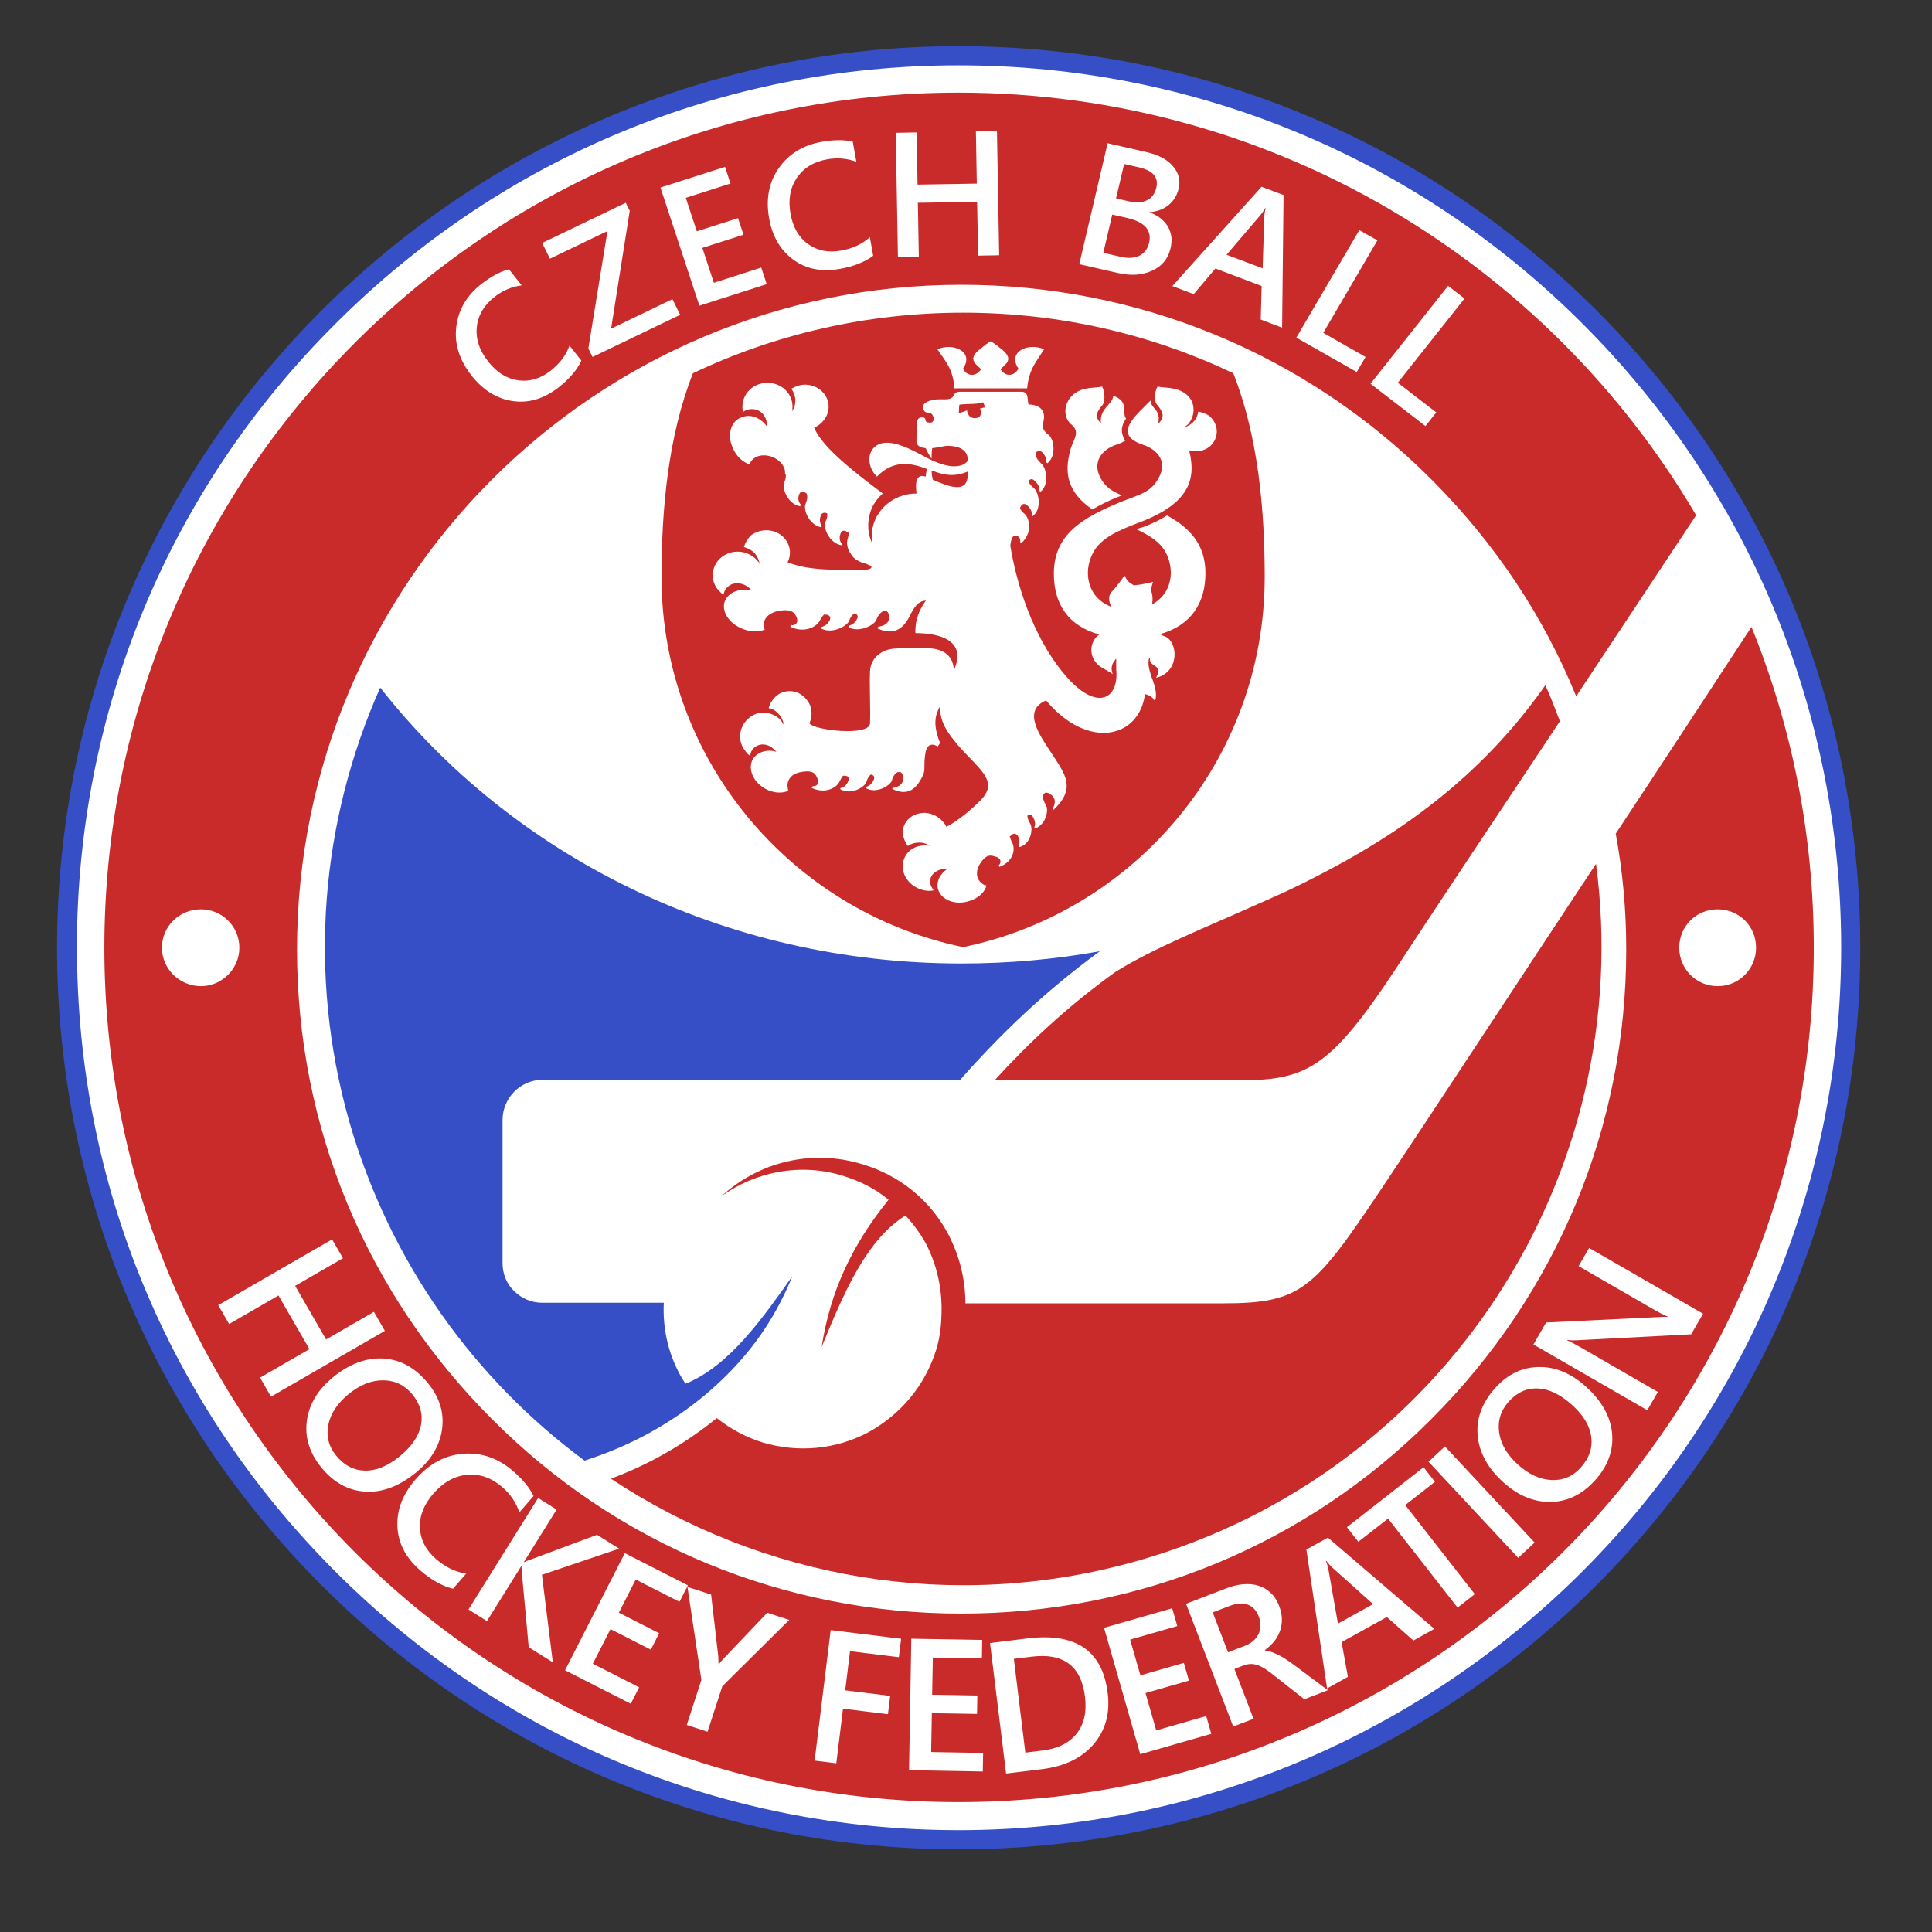
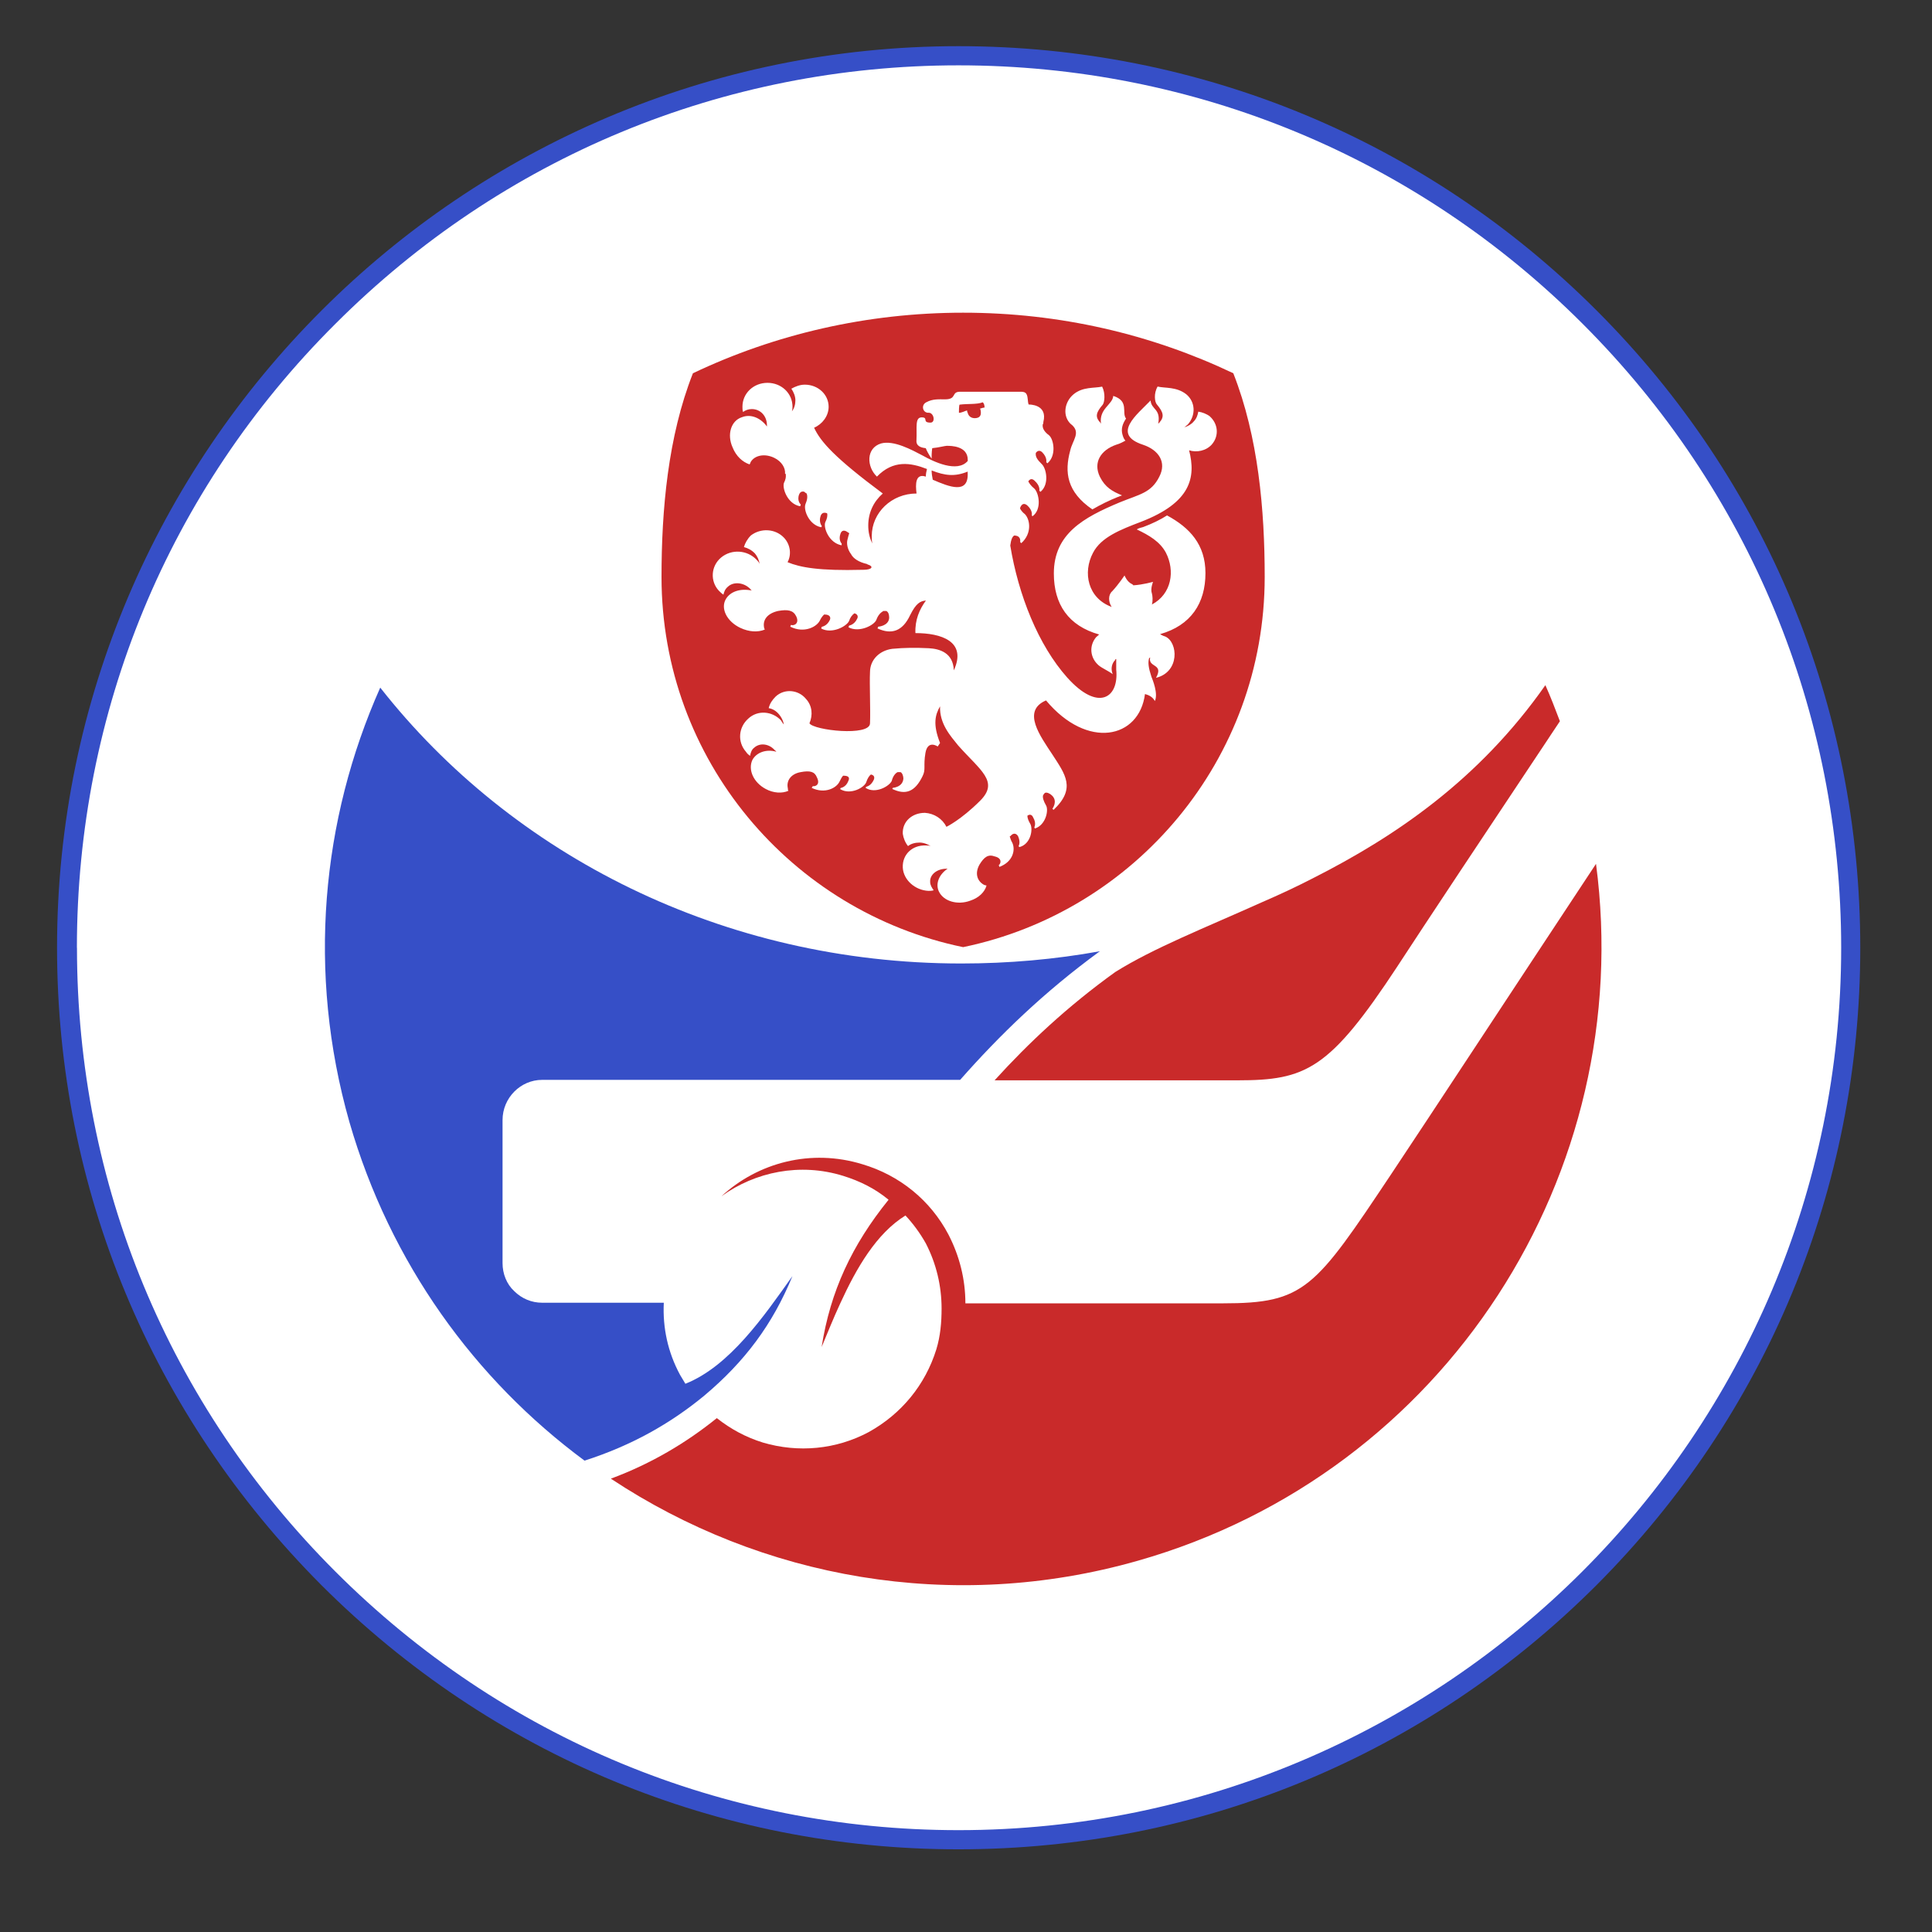
<svg xmlns="http://www.w3.org/2000/svg" xml:space="preserve" width="25.4mm" height="25.4mm" style="shape-rendering:geometricPrecision; text-rendering:geometricPrecision; image-rendering:optimizeQuality; fill-rule:evenodd; clip-rule:evenodd" viewBox="0 0 25.4 25.4">
  <rect x="0" y="0" width="25.4" height="25.4" fill="#333333" stroke="none" />
  <defs>
    <style type="text/css">
   
    .fil1 {fill:#364FC7}
    .fil2 {fill:#C92A2A}
    .fil0 {fill:white}
    .fil3 {fill:white;fill-rule:nonzero}
   
  </style>
  </defs>
  <g id="Layer_x0020_1">
    <g id="_213716512">
      <path id="_213876288" class="fil0" d="M12.6 24.183c6.484,0 11.735,-5.25 11.735,-11.723 0,-6.474 -5.251,-11.723 -11.735,-11.723 -6.468,0 -11.719,5.25 -11.719,11.723 0,6.474 5.251,11.723 11.719,11.723l0 0 0 0z" />
      <path id="_213876264" class="fil1" d="M12.6 24.313c3.169,0 6.147,-1.232 8.39,-3.474 2.235,-2.242 3.467,-5.211 3.467,-8.379 0,-3.168 -1.232,-6.145 -3.467,-8.379 -2.243,-2.242 -5.221,-3.474 -8.39,-3.474 -6.529,0 -11.85,5.318 -11.85,11.853 0,3.168 1.24,6.137 3.475,8.379 2.243,2.242 5.221,3.474 8.374,3.474l0 0 0 0z" />
-       <path id="_213875976" class="fil0" d="M1.011 12.46c0,-3.099 1.202,-6.015 3.399,-8.203 2.189,-2.189 5.098,-3.398 8.191,-3.398 3.1,0 6.017,1.209 8.206,3.398 2.189,2.188 3.399,5.104 3.399,8.203 0,6.397 -5.205,11.601 -11.604,11.601 -3.092,0 -6.001,-1.209 -8.191,-3.398 -2.197,-2.196 -3.399,-5.104 -3.399,-8.203l0 0 0 0z" />
-       <path id="_213876408" class="fil2" d="M23.026 8.243c-0.551,0.842 -1.171,1.791 -1.784,2.717 0.092,0.497 0.138,1.002 0.138,1.523 0,2.334 -0.911,4.522 -2.564,6.175 -1.646,1.653 -3.843,2.556 -6.177,2.556 -2.327,0 -4.524,-0.903 -6.17,-2.556 -1.653,-1.653 -2.564,-3.841 -2.564,-6.175 0,-4.821 3.919,-8.739 8.734,-8.739 2.335,0 4.532,0.911 6.177,2.556 0.834,0.834 1.477,1.798 1.906,2.854 0.536,-0.811 1.087,-1.638 1.577,-2.38 -1.952,-3.321 -5.565,-5.556 -9.698,-5.556 -6.2,0 -11.229,5.035 -11.229,11.241 0,6.206 5.029,11.233 11.229,11.233 6.208,0 11.245,-5.027 11.245,-11.233 0,-1.492 -0.291,-2.916 -0.819,-4.216l0 0 0 0z" />
+       <path id="_213875976" class="fil0" d="M1.011 12.46c0,-3.099 1.202,-6.015 3.399,-8.203 2.189,-2.189 5.098,-3.398 8.191,-3.398 3.1,0 6.017,1.209 8.206,3.398 2.189,2.188 3.399,5.104 3.399,8.203 0,6.397 -5.205,11.601 -11.604,11.601 -3.092,0 -6.001,-1.209 -8.191,-3.398 -2.197,-2.196 -3.399,-5.104 -3.399,-8.203z" />
      <path id="_213876144" class="fil2" d="M9.11 4.907c-0.329,0.834 -0.413,1.798 -0.413,2.678 0,2.403 1.707,4.4 3.965,4.867 2.258,-0.467 3.965,-2.464 3.965,-4.867 0,-0.88 -0.084,-1.844 -0.413,-2.678 -1.079,-0.513 -2.281,-0.796 -3.552,-0.796 -1.263,0 -2.473,0.283 -3.552,0.796l0 0 0 0z" />
-       <path id="_213876120" class="fil0" d="M13.504 5.106c0.023,-0.253 0.122,-0.352 0.222,-0.513 -0.191,-0.092 -0.49,0.023 -0.337,0.253 -0.046,0.092 -0.161,0.122 -0.237,0.008 0.061,-0.061 0.176,-0.122 0.038,-0.245 -0.138,-0.115 -0.168,-0.122 -0.168,-0.122 0,0 -0.023,0.008 -0.161,0.122 -0.138,0.122 -0.023,0.184 0.038,0.245 -0.076,0.115 -0.199,0.084 -0.237,-0.008 0.153,-0.23 -0.145,-0.344 -0.337,-0.253 0.107,0.161 0.207,0.26 0.222,0.513l0 0 0.957 0 0 0z" />
      <path id="_213876168" class="fil0" d="M14.085 5.58c0.13,0.107 0.015,0.207 -0.015,0.344 -0.077,0.283 -0.046,0.543 0.291,0.773 0.107,-0.061 0.214,-0.115 0.329,-0.161 0.023,-0.008 0.038,-0.015 0.061,-0.023 -0.13,-0.054 -0.222,-0.107 -0.291,-0.245 -0.092,-0.191 0.015,-0.352 0.214,-0.421 0.054,-0.015 0.092,-0.038 0.122,-0.054 -0.023,-0.023 -0.031,-0.054 -0.038,-0.076 -0.023,-0.077 0,-0.145 0.046,-0.214 -0.061,-0.076 0.046,-0.23 -0.168,-0.298 -0.008,0.115 -0.191,0.168 -0.161,0.367 0,-0.008 -0.008,-0.008 -0.008,-0.015 -0.076,-0.077 -0.054,-0.138 0.031,-0.237 0.023,-0.031 0.038,-0.145 -0.008,-0.237 -0.107,0.023 -0.253,0 -0.375,0.1 -0.122,0.1 -0.153,0.291 -0.031,0.398l0 0 0 0z" />
      <path id="_213876600" class="fil0" d="M15.907 5.473c-0.046,-0.031 -0.1,-0.054 -0.153,-0.061 -0.008,0.046 -0.023,0.092 -0.061,0.13 -0.031,0.038 -0.077,0.061 -0.122,0.076 0.015,-0.015 0.031,-0.023 0.046,-0.038 0.107,-0.122 0.1,-0.298 -0.023,-0.398 -0.13,-0.1 -0.276,-0.076 -0.375,-0.1 -0.054,0.092 -0.038,0.207 -0.008,0.237 0.084,0.1 0.1,0.161 0.031,0.237 -0.008,0.008 -0.008,0.008 -0.015,0.015 0.038,-0.199 -0.092,-0.184 -0.1,-0.306 -0.176,0.184 -0.52,0.444 -0.1,0.582 0.207,0.069 0.314,0.23 0.214,0.421 -0.107,0.214 -0.26,0.23 -0.521,0.337 -0.475,0.199 -0.865,0.413 -0.865,0.934 0,0.406 0.191,0.689 0.597,0.803 -0.015,0.008 -0.023,0.023 -0.038,0.031 -0.1,0.115 -0.084,0.276 0.031,0.375 0.046,0.038 0.122,0.069 0.184,0.115 -0.031,-0.076 -0.008,-0.145 0.031,-0.184 0,-0.008 0.008,-0.015 0.015,-0.015l0 0 0 0.138 0 0c0.038,0.375 -0.237,0.559 -0.643,0.107 -0.383,-0.429 -0.643,-1.087 -0.75,-1.737 0.008,-0.069 0.031,-0.145 0.069,-0.13 0.077,0.008 0.061,0.084 0.061,0.084l0 0 0.015 0.015 0 0c0.145,-0.13 0.115,-0.314 0.046,-0.383 -0.031,-0.023 -0.046,-0.046 -0.061,-0.069 0,-0.008 0,-0.008 0,-0.015 0,0 0,0 0,0 0.023,-0.054 0.054,-0.061 0.092,-0.031 0.077,0.069 0.061,0.13 0.061,0.13l0 0 0.008 0.015 0 0c0.13,-0.092 0.084,-0.314 0.023,-0.367 -0.038,-0.031 -0.061,-0.061 -0.077,-0.092 0.023,-0.038 0.054,-0.038 0.084,-0.008 0.077,0.069 0.061,0.13 0.061,0.13l0 0 0.015 0.015 0 0c0.122,-0.1 0.076,-0.314 0.015,-0.367 -0.054,-0.054 -0.084,-0.092 -0.076,-0.145 0.023,-0.031 0.053,-0.038 0.084,-0.008 0.069,0.069 0.053,0.13 0.053,0.13l0 0 0.015 0.015 0 0c0.122,-0.1 0.084,-0.314 0.023,-0.367 -0.061,-0.046 -0.092,-0.092 -0.084,-0.145 0.008,-0.008 0.008,-0.015 0.008,-0.031 0.061,-0.237 -0.191,-0.23 -0.191,-0.23 0,0 -0.008,0.008 -0.015,-0.076 -0.008,-0.084 -0.038,-0.092 -0.1,-0.092 -0.069,0 -0.788,0 -0.788,0 -0.122,0 -0.038,0.1 -0.199,0.1 -0.076,0 -0.161,-0.008 -0.245,0.038 -0.077,0.038 -0.046,0.145 0.031,0.138 0.069,0 0.092,0.13 0.023,0.13 -0.115,0 -0.023,-0.069 -0.115,-0.069 -0.092,0 -0.061,0.13 -0.069,0.298 -0.008,0.077 0.054,0.1 0.122,0.107 0.031,0.076 0.077,0.138 0.077,0.138 0,-0.031 0,-0.084 0.008,-0.138 0.084,-0.008 0.168,-0.031 0.191,-0.031 0.054,0 0.276,0 0.276,0.184l0 0 0 0.015 0 0c-0.138,0.161 -0.452,0.008 -0.589,-0.069 -0.145,-0.076 -0.383,-0.207 -0.551,-0.161 -0.199,0.061 -0.191,0.306 -0.054,0.436 0.214,-0.222 0.444,-0.184 0.658,-0.1 -0.008,0.031 -0.015,0.061 -0.015,0.1 -0.138,-0.046 -0.138,0.1 -0.122,0.222 -0.329,0 -0.589,0.253 -0.589,0.559 0,0.031 0,0.069 0.008,0.099 0,0 0,0 0,0 -0.038,-0.076 -0.054,-0.153 -0.054,-0.237 0,-0.168 0.069,-0.314 0.191,-0.421 -0.628,-0.467 -0.819,-0.681 -0.903,-0.865 0.107,-0.046 0.191,-0.153 0.191,-0.275 0,-0.161 -0.138,-0.291 -0.314,-0.291 -0.061,0 -0.122,0.023 -0.176,0.053 0.031,0.046 0.053,0.1 0.053,0.153 0,0.053 -0.015,0.107 -0.046,0.145 0.008,-0.023 0.008,-0.046 0.008,-0.061 0,-0.176 -0.145,-0.314 -0.329,-0.314 -0.184,0 -0.329,0.138 -0.329,0.314 0,0.023 0,0.046 0.008,0.069 0.031,-0.023 0.069,-0.038 0.115,-0.038 0.115,0 0.199,0.092 0.199,0.214 0,0 0,0.008 0,0.015 -0.084,-0.115 -0.214,-0.168 -0.329,-0.122 -0.145,0.046 -0.199,0.23 -0.122,0.398 0.046,0.115 0.13,0.191 0.222,0.222 0.008,-0.008 0.008,-0.015 0.015,-0.031 0.054,-0.092 0.191,-0.115 0.314,-0.053 0.092,0.046 0.145,0.13 0.138,0.207 0.008,0 0.008,0 0.008,0 0.008,0.038 0,0.076 -0.023,0.122 -0.023,0.069 0.046,0.276 0.214,0.306l0 0 0.008 -0.023 0 0c0,0 -0.053,-0.046 -0.023,-0.13 0.015,-0.038 0.038,-0.046 0.069,-0.038 0.008,0.008 0.015,0.015 0.031,0.023 0.015,0.038 0.008,0.084 -0.015,0.138 -0.031,0.076 0.046,0.276 0.207,0.306l0 0 0.008 -0.015 0 0c0,0 -0.046,-0.054 -0.015,-0.138 0.015,-0.038 0.046,-0.046 0.084,-0.031 0.008,0.031 0,0.069 -0.023,0.115 -0.031,0.069 0.046,0.276 0.214,0.306l0 0 0 -0.023 0 0c0,0 -0.046,-0.046 -0.015,-0.13 0.015,-0.046 0.053,-0.053 0.1,-0.015 0,0 0,0 0,0 0.008,0 0.008,0.008 0.015,0.008 -0.008,0.023 -0.015,0.054 -0.023,0.084 -0.015,0.053 0,0.13 0.046,0.191 0.031,0.061 0.107,0.107 0.207,0.13 0.008,0 0.008,0.008 0.015,0.008 0.077,0.023 0.061,0.069 -0.061,0.069 0,0 -0.008,0 -0.008,0 -0.574,0.015 -0.819,-0.031 -0.987,-0.1 0.054,-0.1 0.038,-0.23 -0.046,-0.321 -0.115,-0.122 -0.306,-0.13 -0.436,-0.031 -0.046,0.046 -0.076,0.1 -0.092,0.153 0.054,0.015 0.1,0.038 0.145,0.084 0.031,0.038 0.054,0.084 0.061,0.138 -0.008,-0.023 -0.023,-0.038 -0.038,-0.054 -0.122,-0.13 -0.329,-0.145 -0.467,-0.031 -0.138,0.115 -0.145,0.314 -0.031,0.436 0.023,0.023 0.038,0.038 0.061,0.053 0.008,-0.038 0.023,-0.076 0.061,-0.107 0.076,-0.069 0.214,-0.054 0.298,0.038 0,0.008 0.008,0.008 0.015,0.015 -0.145,-0.031 -0.283,0.008 -0.344,0.115 -0.069,0.122 0.015,0.291 0.191,0.375 0.115,0.054 0.23,0.061 0.322,0.023 0,-0.008 -0.008,-0.015 -0.008,-0.023 -0.023,-0.107 0.046,-0.191 0.184,-0.222 0.13,-0.023 0.199,-0.008 0.237,0.069 0.046,0.092 -0.023,0.13 -0.069,0.115l0 0 -0.008 0.023 0 0c0.184,0.092 0.352,0 0.39,-0.084 0.015,-0.031 0.031,-0.053 0.054,-0.076 0,0 0.008,0 0.008,0 0,0 0,0 0,0 0.061,0 0.084,0.031 0.069,0.069 -0.038,0.084 -0.107,0.092 -0.107,0.092l0 0 -0.008 0.023 0 0c0.145,0.076 0.337,-0.031 0.367,-0.1 0.015,-0.046 0.038,-0.076 0.069,-0.1 0.038,0.008 0.054,0.038 0.038,0.069 -0.038,0.084 -0.107,0.092 -0.107,0.092l0 0 -0.008 0.023 0 0c0.145,0.076 0.344,-0.031 0.367,-0.1 0.023,-0.061 0.053,-0.092 0.092,-0.115 0.008,0 0.023,0 0.038,0 0.031,0.015 0.038,0.054 0.038,0.092 -0.008,0.107 -0.145,0.115 -0.145,0.115l0 0 -0.008 0.023 0 0c0.184,0.084 0.329,0.038 0.429,-0.176 0.077,-0.153 0.13,-0.184 0.207,-0.191l0 0 0 0 0 0c-0.084,0.115 -0.145,0.253 -0.138,0.428 0.337,0 0.681,0.107 0.505,0.49 -0.008,-0.23 -0.184,-0.283 -0.329,-0.291 -0.176,-0.008 -0.314,-0.008 -0.482,0.008 -0.168,0.023 -0.291,0.145 -0.291,0.306 -0.008,0.161 0.008,0.497 0,0.673 0,0.176 -0.743,0.092 -0.796,0 0.046,-0.107 0.038,-0.23 -0.046,-0.321 -0.1,-0.122 -0.283,-0.138 -0.398,-0.031 -0.046,0.046 -0.077,0.092 -0.092,0.153 0.054,0.008 0.1,0.038 0.138,0.084 0.031,0.038 0.054,0.084 0.061,0.13 -0.015,-0.015 -0.023,-0.031 -0.038,-0.054 -0.115,-0.122 -0.306,-0.138 -0.429,-0.023 -0.13,0.115 -0.145,0.306 -0.031,0.436 0.015,0.023 0.031,0.038 0.054,0.054 0.008,-0.046 0.023,-0.084 0.054,-0.107 0.076,-0.069 0.199,-0.054 0.276,0.038 0.008,0 0.008,0.008 0.015,0.015 -0.13,-0.038 -0.26,0.008 -0.314,0.107 -0.061,0.13 0.015,0.298 0.176,0.383 0.1,0.054 0.214,0.061 0.298,0.023 -0.008,-0.008 -0.008,-0.015 -0.008,-0.031 -0.023,-0.099 0.038,-0.191 0.168,-0.214 0.122,-0.023 0.184,-0.008 0.214,0.069 0.046,0.092 -0.015,0.122 -0.054,0.115l0 0 -0.015 0.023 0 0c0.176,0.084 0.329,0 0.367,-0.084 0.015,-0.031 0.031,-0.061 0.046,-0.076 0,0 0.008,0 0.008,0 0,0 0,0 0,0 0.061,0 0.084,0.023 0.061,0.069 -0.031,0.084 -0.1,0.092 -0.1,0.092l0 0 -0.008 0.015 0 0c0.138,0.084 0.322,-0.023 0.344,-0.092 0.015,-0.046 0.038,-0.084 0.061,-0.1 0.038,0.008 0.053,0.031 0.038,0.069 -0.038,0.084 -0.1,0.092 -0.1,0.092l0 0 -0.008 0.015 0 0c0.13,0.084 0.314,-0.023 0.344,-0.092 0.015,-0.061 0.046,-0.1 0.077,-0.115 0.015,0 0.023,0 0.038,0 0.023,0.008 0.038,0.053 0.038,0.084 -0.008,0.115 -0.138,0.122 -0.138,0.122l0 0 -0.008 0.015 0 0c0.176,0.084 0.298,0.038 0.398,-0.168 0.046,-0.092 0.008,-0.13 0.038,-0.306 0.031,-0.176 0.161,-0.084 0.161,-0.084l0 0 0.031 -0.046 0 0c-0.1,-0.253 -0.061,-0.375 0,-0.482 -0.008,0.23 0.138,0.39 0.237,0.513 0.291,0.329 0.543,0.474 0.291,0.727 -0.253,0.253 -0.444,0.344 -0.444,0.344 -0.054,-0.107 -0.161,-0.176 -0.283,-0.184 -0.169,0 -0.299,0.115 -0.291,0.276 0.008,0.054 0.031,0.115 0.069,0.161 0.038,-0.031 0.092,-0.046 0.153,-0.046 0.053,0 0.107,0.023 0.145,0.046 -0.023,-0.008 -0.038,-0.008 -0.061,-0.008 -0.184,-0.008 -0.314,0.122 -0.306,0.291 0.008,0.161 0.161,0.298 0.337,0.306 0.023,0 0.046,0 0.069,-0.008 -0.023,-0.031 -0.046,-0.069 -0.046,-0.107 -0.008,-0.1 0.092,-0.176 0.214,-0.176 0,0 0.008,0 0.015,0 -0.115,0.077 -0.161,0.199 -0.115,0.298 0.061,0.13 0.245,0.184 0.413,0.122 0.115,-0.038 0.191,-0.115 0.214,-0.199 -0.008,0 -0.023,-0.008 -0.031,-0.008 -0.1,-0.054 -0.122,-0.161 -0.061,-0.268 0.061,-0.1 0.115,-0.138 0.199,-0.107 0.1,0.023 0.084,0.092 0.054,0.115l0 0 0.008 0.023 0 0c0.184,-0.069 0.214,-0.23 0.168,-0.321 -0.015,-0.023 -0.023,-0.054 -0.031,-0.076 0,-0.008 0,-0.008 0.008,-0.008 0,0 0,0 0,0 0.038,-0.046 0.076,-0.038 0.1,0 0.038,0.084 0.008,0.13 0.008,0.13l0 0 0.008 0.015 0 0c0.153,-0.038 0.184,-0.237 0.145,-0.306 -0.023,-0.038 -0.038,-0.076 -0.038,-0.107 0.031,-0.023 0.061,-0.015 0.076,0.023 0.046,0.076 0.015,0.13 0.015,0.13l0 0 0.008 0.015 0 0c0.145,-0.046 0.184,-0.245 0.145,-0.306 -0.031,-0.054 -0.046,-0.1 -0.038,-0.13 0.008,-0.015 0.015,-0.023 0.023,-0.031 0.023,-0.015 0.069,0.008 0.092,0.031 0.084,0.076 0.008,0.176 0.008,0.176l0 0 0.015 0.015 0 0c0.299,-0.283 0.153,-0.467 -0.015,-0.727 -0.161,-0.245 -0.406,-0.574 -0.084,-0.712 0.543,0.65 1.225,0.505 1.301,-0.084 0.054,0.015 0.1,0.038 0.13,0.092 0.046,-0.1 -0.031,-0.283 -0.046,-0.321 -0.038,-0.115 -0.046,-0.184 -0.031,-0.237 0,-0.008 0.008,-0.008 0.015,-0.015 -0.031,0.138 0.184,0.076 0.077,0.268 0.314,-0.076 0.291,-0.467 0.122,-0.543 -0.031,-0.008 -0.054,-0.023 -0.069,-0.031 0.406,-0.115 0.597,-0.406 0.597,-0.803 0,-0.375 -0.207,-0.597 -0.505,-0.758 -0.084,0.054 -0.191,0.107 -0.314,0.153l0 0 0 0 0 0c-0.031,0.008 -0.061,0.015 -0.084,0.031 0.161,0.076 0.306,0.161 0.383,0.306 0.122,0.237 0.077,0.543 -0.184,0.681 0.015,-0.053 0.008,-0.115 0,-0.145 -0.023,-0.061 0.015,-0.153 0.015,-0.153 0,0 -0.13,0.038 -0.26,0.046 0,-0.008 -0.008,-0.008 -0.015,-0.015 -0.069,-0.031 -0.1,-0.115 -0.1,-0.115 0,0 -0.076,0.115 -0.161,0.207 -0.054,0.046 -0.054,0.138 -0.008,0.207 -0.314,-0.115 -0.383,-0.452 -0.245,-0.712 0.107,-0.207 0.367,-0.306 0.628,-0.406 0.658,-0.253 0.727,-0.582 0.635,-0.941 0.1,0.031 0.222,0.008 0.298,-0.076 0.1,-0.115 0.084,-0.276 -0.031,-0.375l0 0 0 0zm-3.644 0.834c-0.008,-0.038 -0.015,-0.084 -0.015,-0.122 0.176,0.069 0.306,0.084 0.474,0.015l0 0 0 0.015 0 0c0.015,0.291 -0.245,0.184 -0.459,0.092l0 0 0 0zm0.628 -0.918c0.015,0.069 -0.008,0.1 -0.054,0.107 -0.046,0.008 -0.1,-0.008 -0.115,-0.069 -0.008,-0.015 -0.008,-0.023 -0.008,-0.031 -0.031,0.008 -0.069,0.031 -0.107,0.031 0,-0.015 0,-0.092 0.008,-0.107 0.115,-0.015 0.222,0 0.306,-0.031 0.015,0.015 0.023,0.038 0.023,0.069 -0.015,0 -0.038,0.008 -0.061,0.015 0,0 0.008,0.008 0.008,0.015l0 0 0 0z" />
      <path id="_213876480" class="fil0" d="M22.582 12.965c0.283,0 0.505,-0.23 0.505,-0.505 0,-0.283 -0.222,-0.505 -0.505,-0.505 -0.283,0 -0.505,0.222 -0.505,0.505 0,0.276 0.222,0.505 0.505,0.505l0 0 0 0z" />
      <path id="_213876072" class="fil0" d="M2.642 12.965c0.276,0 0.505,-0.23 0.505,-0.505 0,-0.283 -0.23,-0.505 -0.505,-0.505 -0.283,0 -0.513,0.222 -0.513,0.505 0,0.276 0.23,0.505 0.513,0.505l0 0 0 0z" />
      <path id="_213875904" class="fil1" d="M9.01 18.191c-0.023,-0.038 -0.046,-0.076 -0.069,-0.115 -0.161,-0.298 -0.23,-0.62 -0.214,-0.949l0 0 -1.6 0 0 0c-0.138,0 -0.268,-0.054 -0.367,-0.153 -0.1,-0.092 -0.153,-0.23 -0.153,-0.367l0 0 0 -1.882 0 0c0,-0.291 0.237,-0.528 0.52,-0.528l0 0 5.496 0 0 0c0.513,-0.582 1.102,-1.155 1.837,-1.691 -0.589,0.107 -1.202,0.161 -1.822,0.161 -3.131,0 -5.909,-1.423 -7.639,-3.627 -0.773,1.737 -0.965,3.742 -0.406,5.709 0.536,1.859 1.653,3.39 3.092,4.454 0.62,-0.199 1.133,-0.49 1.577,-0.857 0.528,-0.444 0.896,-0.934 1.156,-1.569 -0.375,0.528 -0.827,1.186 -1.409,1.416l0 0 0 0z" />
      <path id="_213716992" class="fil2" d="M18.372 12.704c0.329,-0.505 1.187,-1.798 2.136,-3.222 -0.061,-0.161 -0.122,-0.321 -0.191,-0.474 -0.88,1.255 -1.99,1.997 -3.046,2.533 -0.222,0.115 -0.452,0.222 -0.681,0.321 -0.75,0.337 -1.431,0.605 -1.929,0.918 -0.628,0.452 -1.141,0.934 -1.585,1.423l0 0 3.192 0 0 0c0.903,0 1.209,-0.138 2.105,-1.5l0 0 0 0z" />
      <path id="_213717064" class="fil2" d="M20.982 11.358c-1.148,1.737 -2.212,3.359 -2.687,4.071 -1.01,1.515 -1.141,1.706 -2.22,1.706l0 0 -3.383 0 0 0c0,-0.314 -0.076,-0.62 -0.222,-0.903 -0.237,-0.452 -0.643,-0.781 -1.133,-0.926 -0.674,-0.207 -1.37,-0.023 -1.852,0.421 0.444,-0.321 1.033,-0.444 1.6,-0.268 0.222,0.069 0.421,0.168 0.597,0.314 -0.482,0.597 -0.765,1.201 -0.88,1.936 0.077,-0.184 0.153,-0.375 0.245,-0.574 0.214,-0.467 0.475,-0.918 0.857,-1.155 0.1,0.107 0.191,0.23 0.268,0.367 0.138,0.268 0.207,0.559 0.207,0.857 0,0.176 -0.015,0.36 -0.069,0.536 -0.145,0.467 -0.459,0.849 -0.888,1.087 -0.429,0.23 -0.926,0.276 -1.393,0.138 -0.222,-0.069 -0.421,-0.176 -0.605,-0.321 -0.398,0.321 -0.857,0.597 -1.393,0.796 1.975,1.308 4.486,1.775 6.928,1.079 4.057,-1.155 6.56,-5.104 6.024,-9.16l0 0 0 0z" />
      <path id="_213716944" class="fil3" d="M3.563 18.362l-0.144 -0.25 0.649 -0.375 -0.407 -0.705 -0.649 0.375 -0.143 -0.248 1.497 -0.865 0.143 0.248 -0.629 0.363 0.407 0.705 0.629 -0.363 0.144 0.25 -1.497 0.865zm0.661 0.93c-0.157,-0.194 -0.22,-0.4 -0.189,-0.618 0.031,-0.218 0.147,-0.408 0.349,-0.572 0.216,-0.175 0.437,-0.255 0.661,-0.241 0.225,0.015 0.419,0.124 0.584,0.327 0.153,0.189 0.213,0.391 0.182,0.608 -0.032,0.216 -0.148,0.406 -0.35,0.57 -0.219,0.177 -0.44,0.259 -0.663,0.244 -0.223,-0.015 -0.414,-0.121 -0.574,-0.318zm1.201 -0.956c-0.1,-0.123 -0.227,-0.186 -0.381,-0.189 -0.154,-0.003 -0.307,0.057 -0.457,0.178 -0.149,0.121 -0.239,0.256 -0.27,0.405 -0.03,0.149 0.003,0.284 0.101,0.405 0.104,0.129 0.23,0.195 0.377,0.199 0.147,0.004 0.299,-0.057 0.455,-0.184 0.161,-0.13 0.255,-0.267 0.284,-0.41 0.029,-0.143 -0.008,-0.278 -0.11,-0.405zm0.532 2.551c-0.142,-0.034 -0.287,-0.115 -0.433,-0.242 -0.19,-0.165 -0.289,-0.356 -0.299,-0.575 -0.01,-0.219 0.069,-0.425 0.237,-0.619 0.181,-0.209 0.392,-0.322 0.632,-0.339 0.24,-0.017 0.458,0.06 0.654,0.23 0.126,0.11 0.215,0.218 0.267,0.326l-0.187 0.215c-0.043,-0.129 -0.117,-0.239 -0.223,-0.331 -0.141,-0.123 -0.295,-0.177 -0.461,-0.163 -0.166,0.014 -0.315,0.097 -0.447,0.248 -0.125,0.144 -0.184,0.294 -0.176,0.451 0.008,0.157 0.078,0.293 0.212,0.409 0.123,0.107 0.255,0.171 0.396,0.191l-0.174 0.2zm1.311 0.967l-0.317 -0.198 -0.091 -0.99c-0.004,-0.037 -0.004,-0.061 -0.003,-0.073l-0.004 -0.003 -0.451 0.722 -0.243 -0.152 0.916 -1.466 0.243 0.152 -0.43 0.689 0.004 0.003c0.017,-0.01 0.039,-0.019 0.066,-0.028l0.891 -0.332 0.291 0.182 -1.015 0.344 0.143 1.15zm1.026 0.546l-0.865 -0.441 0.785 -1.54 0.83 0.423 -0.111 0.217 -0.575 -0.293 -0.222 0.436 0.53 0.27 -0.11 0.216 -0.53 -0.27 -0.232 0.455 0.609 0.31 -0.11 0.216zm2.081 -1.102l-0.879 0.872 -0.194 0.597 -0.273 -0.089 0.192 -0.592 -0.183 -1.223 0.311 0.101 0.094 0.81c0.001,0.009 0.002,0.045 0.004,0.106l0.004 0.001c0.015,-0.022 0.038,-0.05 0.069,-0.083l0.567 -0.595 0.289 0.094zm1.441 0.489l-0.641 -0.079 -0.063 0.515 0.591 0.073 -0.029 0.241 -0.591 -0.073 -0.088 0.718 -0.285 -0.035 0.211 -1.716 0.926 0.114 -0.03 0.242zm1.105 1.503l-0.97 -0.017 0.03 -1.729 0.932 0.016 -0.004 0.243 -0.645 -0.011 -0.009 0.489 0.594 0.01 -0.004 0.242 -0.594 -0.01 -0.009 0.511 0.683 0.012 -0.004 0.242zm0.306 0.027l-0.211 -1.716 0.495 -0.061c0.633,-0.078 0.984,0.162 1.052,0.72 0.033,0.265 -0.029,0.488 -0.185,0.671 -0.156,0.182 -0.381,0.291 -0.676,0.328l-0.475 0.058zm0.102 -1.509l0.151 1.234 0.228 -0.028c0.2,-0.025 0.349,-0.099 0.447,-0.222 0.098,-0.124 0.134,-0.286 0.109,-0.487 -0.049,-0.401 -0.282,-0.576 -0.697,-0.525l-0.238 0.029zm2.595 0.987l-0.933 0.268 -0.476 -1.662 0.896 -0.257 0.067 0.234 -0.62 0.178 0.135 0.47 0.571 -0.164 0.067 0.233 -0.571 0.164 0.141 0.491 0.657 -0.189 0.067 0.233zm1.537 -0.575l-0.313 0.12 -0.424 -0.333c-0.038,-0.031 -0.074,-0.056 -0.107,-0.076 -0.033,-0.019 -0.064,-0.034 -0.094,-0.043 -0.029,-0.009 -0.06,-0.013 -0.09,-0.011 -0.03,0.002 -0.062,0.01 -0.096,0.023l-0.108 0.042 0.251 0.655 -0.267 0.102 -0.62 -1.614 0.531 -0.204c0.076,-0.029 0.149,-0.047 0.22,-0.053 0.071,-0.006 0.137,-0.001 0.198,0.018 0.061,0.018 0.115,0.049 0.163,0.094 0.048,0.044 0.085,0.103 0.113,0.176 0.022,0.057 0.033,0.112 0.035,0.166 0.001,0.054 -0.006,0.106 -0.023,0.155 -0.017,0.049 -0.042,0.096 -0.076,0.139 -0.034,0.043 -0.075,0.082 -0.125,0.117l0.002 0.005c0.036,0.005 0.068,0.014 0.097,0.025 0.03,0.012 0.058,0.024 0.086,0.038 0.028,0.013 0.056,0.03 0.085,0.049 0.029,0.019 0.063,0.042 0.099,0.068l0.461 0.344zm-1.517 -1.021l0.201 0.524 0.223 -0.086c0.041,-0.016 0.077,-0.037 0.107,-0.063 0.03,-0.026 0.053,-0.056 0.07,-0.09 0.017,-0.034 0.025,-0.071 0.026,-0.11 0.001,-0.04 -0.007,-0.082 -0.023,-0.124 -0.03,-0.077 -0.077,-0.129 -0.143,-0.153 -0.066,-0.025 -0.144,-0.02 -0.236,0.015l-0.225 0.086zm2.913 0.216l-0.275 0.153 -0.349 -0.309 -0.595 0.33 0.083 0.457 -0.274 0.152 -0.272 -1.826 0.283 -0.157 1.4 1.2zm-0.804 -0.325l-0.544 -0.487c-0.018,-0.016 -0.042,-0.044 -0.073,-0.084l-0.004 0.002c0.016,0.043 0.026,0.079 0.032,0.107l0.126 0.718 0.463 -0.257zm0.813 -1.609l-0.391 0.306 0.914 1.171 -0.226 0.177 -0.914 -1.17 -0.391 0.305 -0.15 -0.192 1.008 -0.788 0.15 0.192zm1.31 0.799l-0.216 0.201 -1.179 -1.264 0.216 -0.201 1.179 1.264zm0.792 -0.817c-0.167,0.185 -0.36,0.279 -0.581,0.283 -0.22,0.003 -0.426,-0.082 -0.619,-0.255 -0.207,-0.186 -0.32,-0.391 -0.341,-0.616 -0.021,-0.224 0.057,-0.434 0.232,-0.628 0.162,-0.18 0.353,-0.272 0.572,-0.275 0.219,-0.003 0.425,0.083 0.618,0.257 0.209,0.189 0.325,0.394 0.345,0.617 0.02,0.222 -0.055,0.428 -0.225,0.617zm-1.132 -1.037c-0.106,0.118 -0.148,0.253 -0.127,0.406 0.022,0.153 0.104,0.294 0.247,0.423 0.143,0.129 0.29,0.196 0.442,0.203 0.152,0.007 0.28,-0.048 0.384,-0.164 0.111,-0.123 0.157,-0.258 0.138,-0.403 -0.019,-0.146 -0.103,-0.286 -0.253,-0.421 -0.154,-0.138 -0.303,-0.21 -0.449,-0.216 -0.145,-0.006 -0.273,0.051 -0.382,0.172zm2.555 -1.156l-0.157 0.272 -1.513 0.079c-0.038,0.002 -0.076,0.001 -0.113,-0.005l-0.004 0.006c0.035,0.013 0.105,0.05 0.21,0.111l0.982 0.567 -0.139 0.24 -1.497 -0.864 0.167 -0.289 1.473 -0.071c0.061,-0.004 0.103,-0.004 0.124,-0.003l0.002 -0.004c-0.043,-0.016 -0.113,-0.051 -0.207,-0.106l-0.965 -0.557 0.138 -0.239 1.497 0.864z" />
      <path id="_213716824" class="fil3" d="M7.643 4.741c-0.058,0.126 -0.161,0.245 -0.307,0.358 -0.19,0.146 -0.388,0.204 -0.595,0.174 -0.208,-0.03 -0.387,-0.141 -0.539,-0.332 -0.163,-0.206 -0.231,-0.421 -0.203,-0.647 0.028,-0.226 0.14,-0.414 0.336,-0.565 0.126,-0.097 0.245,-0.16 0.356,-0.189l0.168 0.212c-0.129,0.016 -0.246,0.065 -0.352,0.147 -0.141,0.109 -0.221,0.242 -0.238,0.398 -0.017,0.157 0.033,0.31 0.151,0.459 0.112,0.142 0.243,0.223 0.392,0.244 0.149,0.021 0.29,-0.02 0.423,-0.123 0.123,-0.095 0.207,-0.206 0.252,-0.333l0.156 0.197zm0.636 -1.968l-0.245 1.548 0.806 -0.388 0.102 0.206 -1.152 0.554 -0.055 -0.111 0.251 -1.544 -0.756 0.363 -0.102 -0.207 1.099 -0.528 0.053 0.107zm1.8 0.963l-0.884 0.283 -0.512 -1.553 0.849 -0.272 0.072 0.219 -0.588 0.188 0.145 0.44 0.542 -0.173 0.072 0.218 -0.541 0.173 0.151 0.459 0.623 -0.2 0.072 0.218zm1.401 -0.374c-0.112,0.084 -0.259,0.142 -0.442,0.174 -0.237,0.041 -0.44,0.001 -0.608,-0.122 -0.169,-0.123 -0.275,-0.303 -0.318,-0.542 -0.046,-0.257 -0.003,-0.479 0.129,-0.665 0.132,-0.186 0.321,-0.301 0.566,-0.343 0.158,-0.028 0.293,-0.028 0.404,-0.002l0.048 0.265c-0.122,-0.045 -0.248,-0.056 -0.381,-0.033 -0.177,0.031 -0.31,0.111 -0.4,0.242 -0.09,0.13 -0.118,0.289 -0.085,0.475 0.032,0.177 0.108,0.31 0.23,0.397 0.121,0.087 0.265,0.117 0.432,0.087 0.154,-0.027 0.281,-0.086 0.381,-0.177l0.044 0.247zm1.655 -0.006l-0.276 0.005 -0.013 -0.708 -0.779 0.013 0.013 0.708 -0.275 0.005 -0.029 -1.633 0.275 -0.005 0.012 0.686 0.779 -0.013 -0.012 -0.686 0.277 -0.005 0.029 1.633zm1.054 0.118l0.373 -1.591 0.512 0.117c0.156,0.035 0.272,0.097 0.347,0.185 0.075,0.088 0.101,0.186 0.075,0.294 -0.021,0.09 -0.066,0.163 -0.133,0.217 -0.068,0.055 -0.15,0.086 -0.248,0.093l-0.001 0.004c0.108,0.038 0.187,0.099 0.238,0.182 0.051,0.084 0.063,0.18 0.037,0.29 -0.032,0.136 -0.112,0.234 -0.241,0.293 -0.129,0.06 -0.276,0.07 -0.442,0.033l-0.518 -0.118zm0.59 -1.319l-0.106 0.453 0.173 0.04c0.093,0.021 0.171,0.016 0.234,-0.015 0.063,-0.031 0.104,-0.086 0.122,-0.166 0.032,-0.136 -0.044,-0.225 -0.229,-0.267l-0.195 -0.044zm-0.156 0.665l-0.118 0.504 0.229 0.052c0.1,0.023 0.182,0.018 0.247,-0.015 0.065,-0.033 0.107,-0.089 0.126,-0.169 0.039,-0.165 -0.058,-0.274 -0.29,-0.327l-0.194 -0.044zm2.234 1.488l-0.282 -0.107 0.012 -0.441 -0.608 -0.23 -0.285 0.337 -0.281 -0.106 1.173 -1.306 0.289 0.109 -0.019 1.742zm-0.257 -0.779l0.022 -0.689c0.001,-0.022 0.006,-0.057 0.017,-0.104l-0.004 -0.002c-0.022,0.038 -0.042,0.067 -0.059,0.088l-0.45 0.527 0.474 0.179zm1.237 1.362l-0.794 -0.452 0.828 -1.414 0.238 0.135 -0.712 1.216 0.556 0.317 -0.116 0.198zm0.904 0.711l-0.723 -0.557 1.02 -1.287 0.216 0.167 -0.877 1.107 0.506 0.39 -0.143 0.18z" />
    </g>
  </g>
</svg>